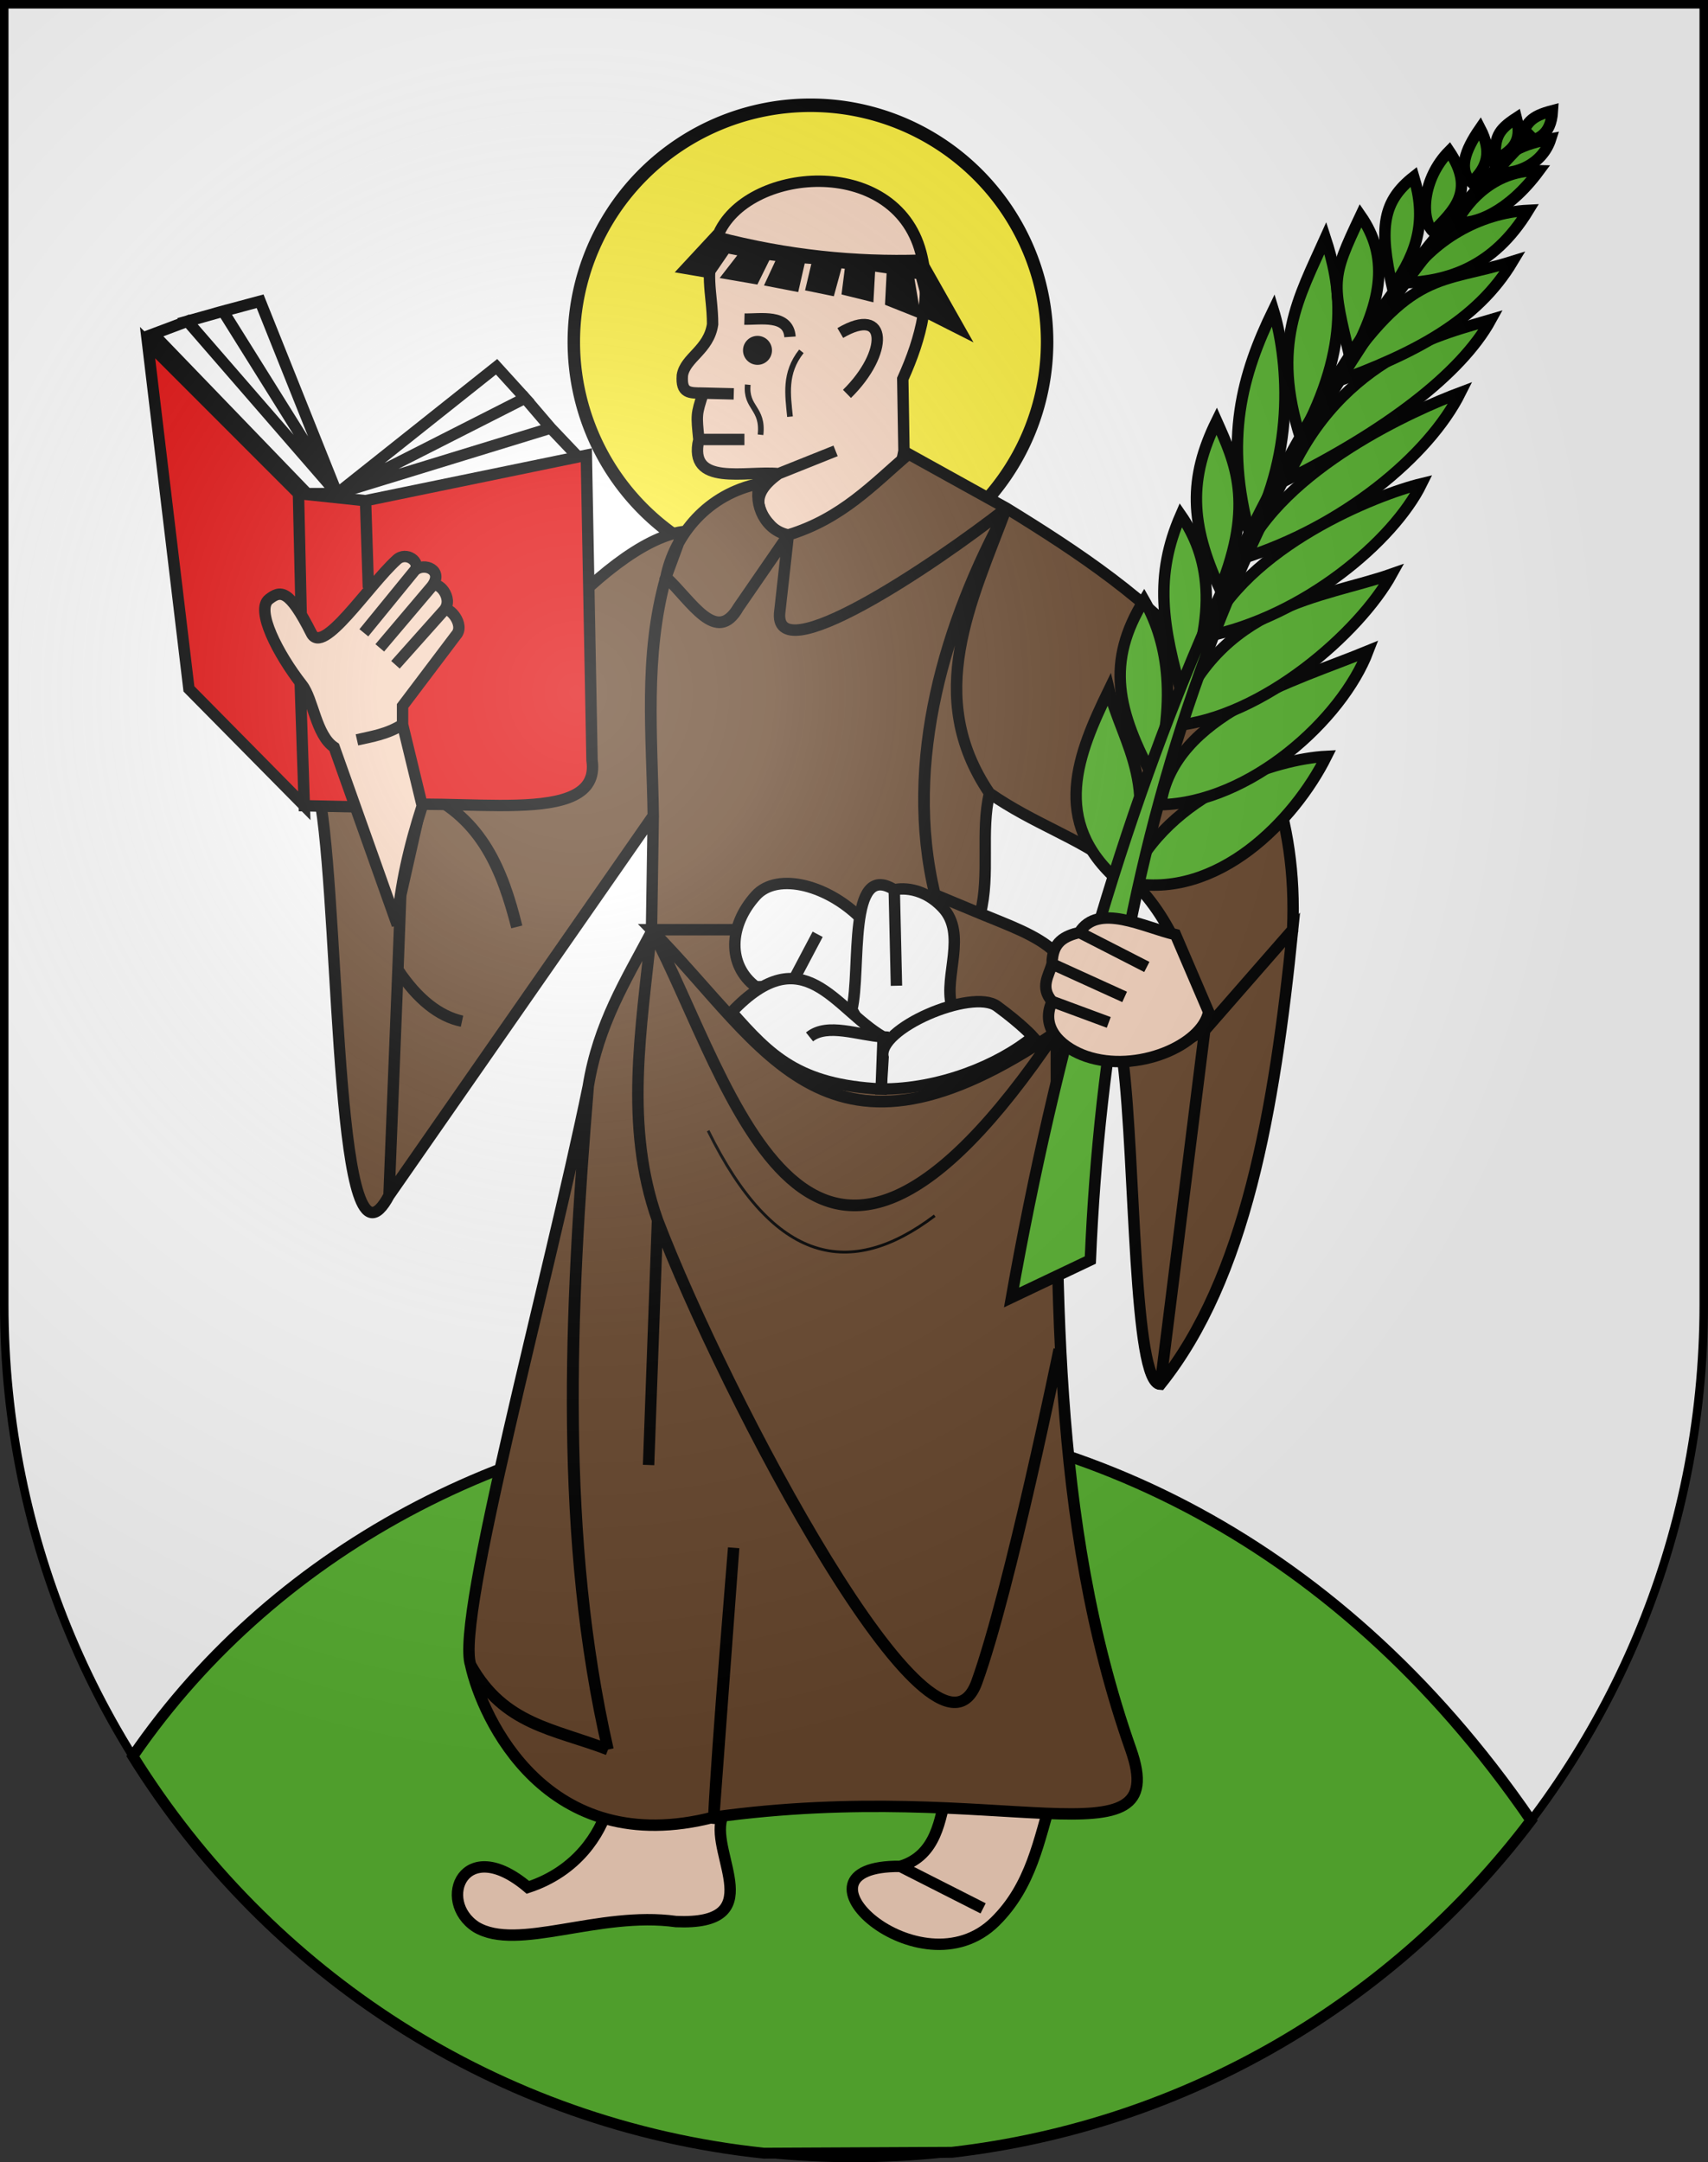
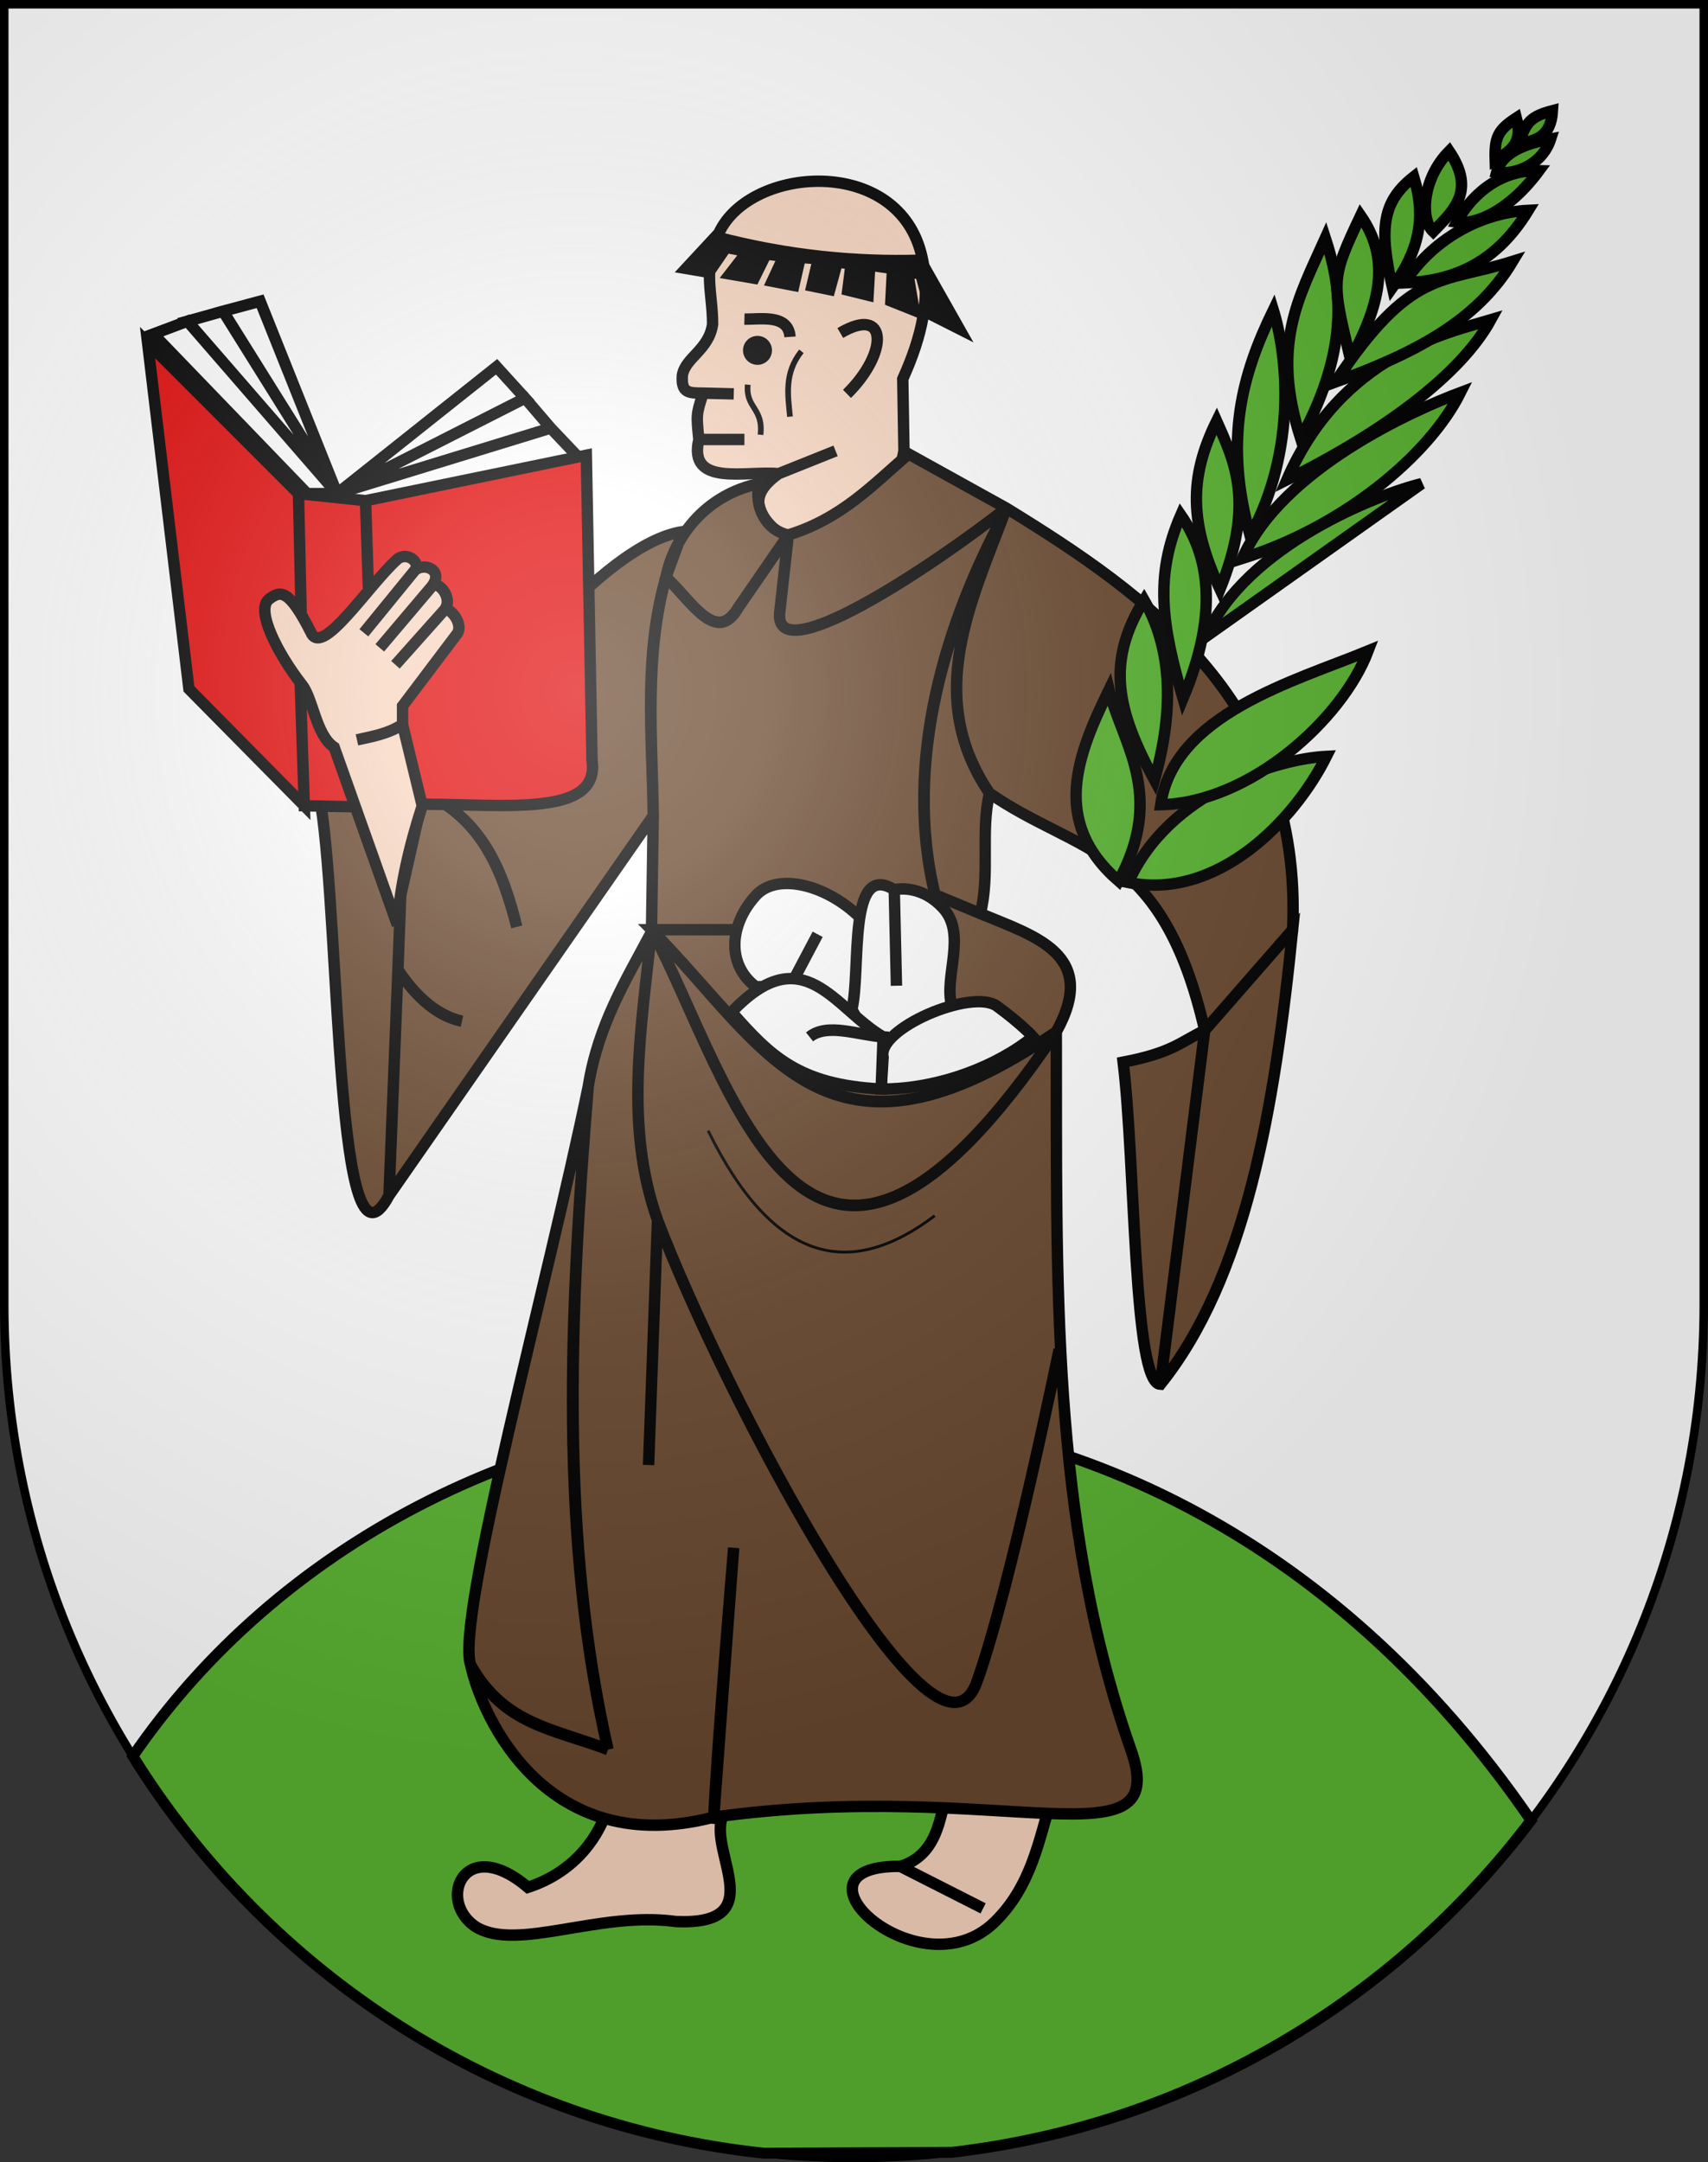
<svg xmlns="http://www.w3.org/2000/svg" xmlns:ns1="http://sodipodi.sourceforge.net/DTD/sodipodi-0.dtd" xmlns:ns2="http://www.inkscape.org/namespaces/inkscape" xmlns:xlink="http://www.w3.org/1999/xlink" height="763" width="603" version="1.0" id="svg20" ns1:version="0.32" ns2:version="0.44.1" ns1:docname="Sankt Stephan-coat of arms.svg" ns1:docbase="F:\Mis Documentos\Mis imágenes\Encyclopédie\Escudos de Suiza">
  <rect width="100%" height="100%" fill="#333333" stroke="none" />
  <defs id="defs29">
    <linearGradient id="linearGradient2893">
      <stop style="stop-color:#ffffff;stop-opacity:0.314;" offset="0" id="stop2895" />
      <stop id="stop2897" offset="0.19" style="stop-color:#ffffff;stop-opacity:0.251;" />
      <stop style="stop-color:#6b6b6b;stop-opacity:0.125;" offset="0.6" id="stop2901" />
      <stop style="stop-color:#000000;stop-opacity:0.125;" offset="1" id="stop2899" />
    </linearGradient>
    <linearGradient id="linearGradient2955">
      <stop style="stop-color:white;stop-opacity:0;" offset="0" id="stop2965" />
      <stop style="stop-color:black;stop-opacity:0.646;" offset="1" id="stop2959" />
    </linearGradient>
    <radialGradient ns2:collect="always" xlink:href="#linearGradient2893" id="radialGradient3236" gradientUnits="userSpaceOnUse" gradientTransform="matrix(1.215,1.531577e-24,1.464684e-23,1.267,-839.192,-490.489)" cx="858.042" cy="579.933" fx="858.042" fy="579.933" r="300" />
  </defs>
  <ns1:namedview ns2:window-height="682" ns2:window-width="1024" ns2:pageshadow="2" ns2:pageopacity="0.0" guidetolerance="10.0" gridtolerance="10.0" objecttolerance="10.0" borderopacity="1.0" bordercolor="#666666" pagecolor="#ffffff" id="base" ns2:zoom="0.4202904" ns2:cx="512.7375" ns2:cy="293.04261" ns2:window-x="-4" ns2:window-y="-4" ns2:current-layer="layer2" showgrid="true" showguides="true" ns2:guide-bbox="true" />
  <desc id="desc22">Coat of Arms of Canton of Freiburg (Fribourg)</desc>
  <g ns2:groupmode="layer" id="layer1" ns2:label="Fond écu" ns1:insensitive="true">
    <path id="path1899" d="M 1.5,1.5 L 1.5,460.368 C 1.5,626.678 135.815,761.5 301.5,761.5 C 467.185,761.5 601.5,626.678 601.5,460.368 L 601.5,1.5 L 1.5,1.5 z " style="fill:white;fill-opacity:1" />
  </g>
  <g ns2:groupmode="layer" id="layer2" ns2:label="Meubles" ns1:insensitive="true">
    <path style="fill:#5ab532;fill-opacity:1;fill-rule:evenodd;stroke:black;stroke-width:3.846px;stroke-linecap:butt;stroke-linejoin:miter;stroke-opacity:1" d="M 280.125,498.344 C 186.742,499.415 98.104,545.05 46.906,619.719 C 94.61,696.355 175.681,749.877 269.719,759.812 L 336.062,759.5 C 419.363,749.91 492.274,706.081 540.5,642.375 C 470.387,540.231 372.906,497.279 280.125,498.344 z " id="path35070" />
    <g id="g41416">
      <g transform="matrix(4.023,0,0,4.023,-2464.781,-2278.832)" id="g41366">
-         <path ns1:type="arc" style="opacity:1;fill:#fcef3c;fill-opacity:1;fill-rule:nonzero;stroke:black;stroke-width:1;stroke-miterlimit:4;stroke-dasharray:none;stroke-opacity:1" id="path23500" ns1:cx="681.81683" ns1:cy="596.2865" ns1:rx="18.98278" ns1:ry="17.531157" d="M 700.8 596.287 A 18.983 17.531 0 1 1  662.834,596.287 A 18.983 17.531 0 1 1  700.8 596.287 z" transform="matrix(1.094,0,0,1.184,-62.112,-109.564)" />
        <path style="fill:#f7d5bf;fill-opacity:1;fill-rule:evenodd;stroke:black;stroke-width:1px;stroke-linecap:butt;stroke-linejoin:miter;stroke-opacity:1" d="M 681.793,613.963 C 686.056,613.546 691.1,611.206 692,606 L 691.896,599.689 C 693.544,596.049 694.482,592.347 693.481,588.585 C 691.181,579.938 678.091,581.079 675.651,587.141 C 674.365,590.337 675.202,592.064 675.207,594.894 C 674.879,597.154 672.8,597.815 672.553,599.378 C 672.435,600.963 673.149,600.921 674.378,600.934 L 677.066,601 L 674.378,600.934 C 673.761,602.834 673.787,602.83 674,605 L 678,605 L 674,605 C 673.02,609.194 678.143,607.711 681,608 L 686,606 L 681,608 C 677.698,610.342 679.732,612.125 681.793,613.963 z " id="path33282" ns1:nodetypes="cccsscccccccccccc" />
        <path style="fill:#f7d5bf;fill-opacity:1;fill-rule:evenodd;stroke:black;stroke-width:1px;stroke-linecap:butt;stroke-linejoin:miter;stroke-opacity:1" d="M 691.684,730.158 L 698.947,733.842 L 691.684,730.158 C 680.9,730.058 693.429,741.488 700,735 C 703.211,731.83 703.837,727.828 705,724.053 L 695.711,723.842 C 695.157,725.887 694.924,729.179 691.684,730.158 z " id="path25299" ns1:nodetypes="cccsccc" />
        <path style="fill:#f7d5bf;fill-opacity:1;fill-rule:evenodd;stroke:black;stroke-width:1px;stroke-linecap:butt;stroke-linejoin:miter;stroke-opacity:1" d="M 676,726 C 675.068,729.195 680.214,735.352 672,735 C 665.227,734.055 658.075,737.663 654.447,735.474 C 650.938,733.193 653.388,727.241 659,732 C 663.4,730.557 665.329,727.227 666,725.053 L 676,726 z " id="path26186" ns1:nodetypes="cccccc" />
        <path style="fill:#69482e;fill-opacity:1;fill-rule:evenodd;stroke:black;stroke-width:1px;stroke-linecap:butt;stroke-linejoin:miter;stroke-opacity:1" d="M 711.912,719.912 C 704.79,699.696 705.43,678.327 705.37,656.952 C 709.14,650.167 703.532,648.591 698.705,646.582 L 694.725,644.927 C 691.871,633.219 695.652,620.89 701.004,611.151 C 695.737,620.89 691.905,633.221 694.725,644.927 L 698.705,646.582 C 699.574,643.109 698.709,639.468 699.506,636.024 C 693.71,627.466 697.905,619.265 700.988,611.024 C 697.905,619.257 693.729,627.516 699.506,636.024 C 707.331,641.44 714.67,640.596 718.394,656.829 L 714.506,687.876 L 718.394,656.829 C 716.268,657.851 715.531,658.798 711.235,659.617 C 712.32,668.47 712.113,687.786 714.506,687.876 C 721.964,678.573 724.518,663.819 726.111,648 L 718.394,656.829 L 726.111,648 C 726.99,628.128 713.356,618.622 700.988,611.024 L 692.406,606.271 C 689.286,608.956 686.536,611.936 681.853,613.37 L 681.111,620.036 C 680.311,625.599 694.608,616.006 700.988,611.024 C 694.61,616.082 680.327,625.599 681.111,620.036 L 681.853,613.37 C 679.864,612.99 678.781,610.762 679.323,608.865 C 674.767,609.783 671.869,613.347 671.111,617.076 C 673.306,619.145 675.578,623.116 677.47,619.729 L 681.853,613.37 L 677.47,619.729 C 675.494,623.058 673.38,619.157 671.111,617.076 L 672.587,613.078 C 665.521,614.161 655.059,627.594 649.876,635.964 C 654.995,638.292 656.812,642.821 658.024,647.753 C 656.762,642.865 655.006,638.302 649.876,635.964 L 647.841,644.976 L 647.593,651.517 C 649.349,654.153 651.25,655.58 653.211,656.024 C 651.202,655.614 649.328,654.119 647.593,651.517 L 646.809,671.315 L 647.593,651.517 L 647.841,644.976 C 646.797,639.623 645.385,635.049 640.84,637.087 C 642.53,647.926 642.125,680.075 646.809,671.315 L 670,638 C 669.905,631.025 669.114,624.05 671.111,617.076 C 669.215,624.05 669.902,631.025 670,638 L 669.846,648 L 677.056,648 L 669.846,648 C 680.146,658.453 685.273,670.672 705.37,656.952 C 685.191,670.725 680.058,658.468 669.846,648 C 677.006,661.469 683.31,689.723 705.37,656.952 C 683.303,689.667 677.039,661.481 669.846,648 C 668.967,656.654 667.433,665.178 670.373,673.471 C 676.241,688.815 694.77,724.055 698.392,713.992 C 701.29,705.938 705.617,684.814 705.617,684.814 C 705.617,684.814 701.304,706 698.392,713.992 C 694.722,724.059 676.173,688.771 670.373,673.471 L 669.589,694.953 L 670.373,673.471 C 667.421,665.151 668.974,656.627 669.813,648.25 C 667.624,652.395 665.177,656.283 664.296,661.736 C 662.65,681.677 661.839,701.526 666.028,719.917 C 661.758,701.53 662.61,681.747 664.296,661.736 C 660.83,678.653 652.631,708.417 653.972,712.486 C 656.883,717.818 661.335,718.114 666.028,719.917 C 661.339,718.053 656.915,717.761 653.972,712.486 C 654.986,717.15 660.656,729.632 675.308,725.842 L 677.056,702.214 C 677.056,702.214 675.606,719.605 675.308,725.842 C 700.53,722.362 715.61,730.407 711.912,719.912 z " id="path19910" ns1:nodetypes="cccccccccccccccccccccccccccccccccccccccccccccccccccccccscscccccccccccccs" />
        <path style="fill:white;fill-opacity:1;fill-rule:evenodd;stroke:black;stroke-width:1px;stroke-linecap:butt;stroke-linejoin:miter;stroke-opacity:1" d="M 679,653 C 676.501,651.122 676.591,647.659 679,645 C 680.908,642.894 685.5,644.082 688.5,647.296 L 688,656 C 686.1,654.298 684.127,653.11 682,653 L 684.428,648.401 L 682,653 L 679,653 z " id="path30621" ns1:nodetypes="cscccccc" />
        <path style="fill:white;fill-opacity:1;fill-rule:evenodd;stroke:black;stroke-width:1px;stroke-linecap:butt;stroke-linejoin:miter;stroke-opacity:1" d="M 696.171,654.599 C 695.515,652.066 697.555,648.351 695.395,646.062 C 693.368,643.913 691.149,644.493 691.149,644.493 L 691.342,652.914 L 691.149,644.493 C 687.001,641.902 688.26,651.581 687.428,655 C 690.485,660.69 693.114,657.005 696.171,654.599 z " id="path29734" ns1:nodetypes="csccccc" />
        <g id="g39571">
          <path ns1:nodetypes="ccc" id="path21686" d="M 711.692,643.863 C 715.207,635.897 724.814,633.001 729.075,632.794 C 726.28,638.395 719.521,645.444 711.692,643.863 z " style="fill:#5ab532;fill-opacity:1;fill-rule:evenodd;stroke:black;stroke-width:1px;stroke-linecap:butt;stroke-linejoin:miter;stroke-opacity:1" />
          <path style="fill:#5ab532;fill-opacity:1;fill-rule:evenodd;stroke:black;stroke-width:1px;stroke-linecap:butt;stroke-linejoin:miter;stroke-opacity:1" d="M 714.53,637.037 C 715.658,629.1 726.287,626.195 732.733,623.547 C 730.452,629.558 722.359,636.87 714.53,637.037 z " id="path23458" ns1:nodetypes="ccc" />
-           <path ns1:nodetypes="ccc" id="path23460" d="M 715.678,630.111 C 719.558,619.359 728.879,618.897 734.808,616.803 C 732.013,621.882 723.507,629.432 715.678,630.111 z " style="fill:#5ab532;fill-opacity:1;fill-rule:evenodd;stroke:black;stroke-width:1px;stroke-linecap:butt;stroke-linejoin:miter;stroke-opacity:1" />
-           <path style="fill:#5ab532;fill-opacity:1;fill-rule:evenodd;stroke:black;stroke-width:1px;stroke-linecap:butt;stroke-linejoin:miter;stroke-opacity:1" d="M 718.5,622.289 C 722.015,614.323 733.575,609.804 737.425,608.878 C 734.973,613.868 727.13,620.551 718.5,622.289 z " id="path23462" ns1:nodetypes="ccc" />
+           <path style="fill:#5ab532;fill-opacity:1;fill-rule:evenodd;stroke:black;stroke-width:1px;stroke-linecap:butt;stroke-linejoin:miter;stroke-opacity:1" d="M 718.5,622.289 C 722.015,614.323 733.575,609.804 737.425,608.878 z " id="path23462" ns1:nodetypes="ccc" />
          <path ns1:nodetypes="ccc" id="path23464" d="M 721.692,615.438 C 725.208,607.472 736.987,602.323 740.836,600.883 C 738.041,606.483 730.447,612.689 721.692,615.438 z " style="fill:#5ab532;fill-opacity:1;fill-rule:evenodd;stroke:black;stroke-width:1px;stroke-linecap:butt;stroke-linejoin:miter;stroke-opacity:1" />
          <path style="fill:#5ab532;fill-opacity:1;fill-rule:evenodd;stroke:black;stroke-width:1px;stroke-linecap:butt;stroke-linejoin:miter;stroke-opacity:1" d="M 725.603,608.541 C 730.365,597.57 739.737,595.629 743.5,594.5 C 740.865,599.301 734.142,604.293 725.603,608.541 z " id="path23466" ns1:nodetypes="ccc" />
          <path ns1:nodetypes="ccc" id="path23468" d="M 729.848,599.97 C 736.55,589.948 739.074,591.368 745.417,589.378 C 742.282,594.617 736.808,597.453 729.848,599.97 z " style="fill:#5ab532;fill-opacity:1;fill-rule:evenodd;stroke:black;stroke-width:1px;stroke-linecap:butt;stroke-linejoin:miter;stroke-opacity:1" />
          <path style="fill:#5ab532;fill-opacity:1;fill-rule:evenodd;stroke:black;stroke-width:1px;stroke-linecap:butt;stroke-linejoin:miter;stroke-opacity:1" d="M 735.927,591.268 C 738.312,587.515 742.531,585.106 746.791,584.9 C 743.688,589.986 739.645,591.101 735.927,591.268 z " id="path23470" ns1:nodetypes="ccc" />
          <path ns1:nodetypes="ccc" id="path23472" d="M 740.506,585.94 C 741.555,583.935 743.981,581.32 747.727,581.423 C 745.035,585.07 742.066,586.184 740.506,585.94 z " style="fill:#5ab532;fill-opacity:1;fill-rule:evenodd;stroke:black;stroke-width:1px;stroke-linecap:butt;stroke-linejoin:miter;stroke-opacity:1" />
          <path style="fill:#5ab532;fill-opacity:1;fill-rule:evenodd;stroke:black;stroke-width:1px;stroke-linecap:butt;stroke-linejoin:miter;stroke-opacity:1" d="M 744.011,581.564 C 744.444,579.868 746.445,579.049 748.753,578.637 C 748.013,580.948 745.571,581.809 744.011,581.564 z " id="path23474" ns1:nodetypes="ccc" />
          <path style="fill:#5ab532;fill-opacity:1;fill-rule:evenodd;stroke:black;stroke-width:1px;stroke-linecap:butt;stroke-linejoin:miter;stroke-opacity:1" d="M 710.84,643.731 C 715.01,636.087 711.096,631.586 709.997,626.953 C 707.264,632.583 704.813,638.49 710.84,643.731 z " id="path23476" ns1:nodetypes="ccc" />
          <path ns1:nodetypes="ccc" id="path23478" d="M 713.985,634.873 C 716.099,627.332 714.978,622.413 713.071,619.084 C 709.698,624.558 710.682,628.79 713.985,634.873 z " style="fill:#5ab532;fill-opacity:1;fill-rule:evenodd;stroke:black;stroke-width:1px;stroke-linecap:butt;stroke-linejoin:miter;stroke-opacity:1" />
          <path style="fill:#5ab532;fill-opacity:1;fill-rule:evenodd;stroke:black;stroke-width:1px;stroke-linecap:butt;stroke-linejoin:miter;stroke-opacity:1" d="M 716.491,627.712 C 719.698,620.048 718.732,615.132 716.297,611.629 C 713.976,616.942 714.619,621.298 716.491,627.712 z " id="path23480" ns1:nodetypes="ccc" />
          <path ns1:nodetypes="ccc" id="path23482" d="M 719.736,618.135 C 722.775,610.594 721.054,607.002 719.44,603.386 C 716.981,608.372 717.076,612.415 719.736,618.135 z " style="fill:#5ab532;fill-opacity:1;fill-rule:evenodd;stroke:black;stroke-width:1px;stroke-linecap:butt;stroke-linejoin:miter;stroke-opacity:1" />
          <path style="fill:#5ab532;fill-opacity:1;fill-rule:evenodd;stroke:black;stroke-width:1px;stroke-linecap:butt;stroke-linejoin:miter;stroke-opacity:1" d="M 722.381,613.462 C 726.551,605.818 725.622,597.578 724.416,593.649 C 721.682,599.279 720.041,604.968 722.381,613.462 z " id="path23484" ns1:nodetypes="ccc" />
          <path ns1:nodetypes="ccc" id="path23486" d="M 726.817,604.926 C 731.349,596.613 730.246,591.235 728.981,587.337 C 726.624,592.587 724.189,596.683 726.817,604.926 z " style="fill:#5ab532;fill-opacity:1;fill-rule:evenodd;stroke:black;stroke-width:1px;stroke-linecap:butt;stroke-linejoin:miter;stroke-opacity:1" />
          <path style="fill:#5ab532;fill-opacity:1;fill-rule:evenodd;stroke:black;stroke-width:1px;stroke-linecap:butt;stroke-linejoin:miter;stroke-opacity:1" d="M 731.175,597.946 C 734.105,592.69 734.512,588.869 732.077,585.366 C 729.425,590.972 729.536,591.043 731.175,597.946 z " id="path23488" ns1:nodetypes="ccc" />
          <path ns1:nodetypes="ccc" id="path23490" d="M 734.866,591.676 C 737.208,588.423 737.839,585.563 736.74,581.957 C 734.046,584.077 733.642,586.351 734.866,591.676 z " style="fill:#5ab532;fill-opacity:1;fill-rule:evenodd;stroke:black;stroke-width:1px;stroke-linecap:butt;stroke-linejoin:miter;stroke-opacity:1" />
          <path style="fill:#5ab532;fill-opacity:1;fill-rule:evenodd;stroke:black;stroke-width:1px;stroke-linecap:butt;stroke-linejoin:miter;stroke-opacity:1" d="M 738.443,586.766 C 740.214,584.918 742.216,583.235 739.85,579.712 C 737.471,582.117 737.298,585.679 738.443,586.766 z " id="path23492" ns1:nodetypes="ccc" />
-           <path ns1:nodetypes="ccc" id="path23494" d="M 741.798,582.435 C 743.188,581.16 743.644,579.794 742.563,577.714 C 741.183,579.71 740.654,581.348 741.798,582.435 z " style="fill:#5ab532;fill-opacity:1;fill-rule:evenodd;stroke:black;stroke-width:1px;stroke-linecap:butt;stroke-linejoin:miter;stroke-opacity:1" />
          <path ns1:nodetypes="ccc" id="path23496" d="M 743.886,580.5 C 743.821,578.494 744.111,577.861 745.745,576.793 C 746.345,579.008 745.246,579.698 743.886,580.5 z " style="fill:#5ab532;fill-opacity:1;fill-rule:evenodd;stroke:black;stroke-width:1px;stroke-linecap:butt;stroke-linejoin:miter;stroke-opacity:1" />
          <path style="fill:#5ab532;fill-opacity:1;fill-rule:evenodd;stroke:black;stroke-width:1px;stroke-linecap:butt;stroke-linejoin:miter;stroke-opacity:1" d="M 745.971,579.083 C 746.548,577.16 747.024,576.652 748.913,576.159 C 748.777,578.451 747.515,578.755 745.971,579.083 z " id="path23498" ns1:nodetypes="ccc" />
-           <path ns1:nodetypes="cccc" id="path20797" d="M 701.439,680.261 L 708.356,676.972 C 709.908,640.076 721.221,604.701 747.261,578 C 724.762,599.09 709.134,636.836 701.439,680.261 z " style="fill:#5ab532;fill-opacity:1;fill-rule:evenodd;stroke:black;stroke-width:1px;stroke-linecap:butt;stroke-linejoin:miter;stroke-opacity:1" />
        </g>
-         <path style="fill:#f7d5bf;fill-opacity:1;fill-rule:evenodd;stroke:black;stroke-width:1px;stroke-linecap:butt;stroke-linejoin:miter;stroke-opacity:1" d="M 718.737,655.21 L 715.829,648.431 C 713.024,647.776 709.045,645.621 707.395,648.237 L 713.314,651.267 L 707.395,648.237 C 706.147,648.558 705.005,649.022 705,651 L 711.366,653.895 L 705,651 C 704.706,652.054 703.919,653.038 705,654.289 L 709.973,656.131 L 705,654.289 C 703.849,656.822 706.153,658.475 707.99,659.106 C 712.427,660.629 718.174,658.13 718.737,655.21 z " id="path24412" ns1:nodetypes="cccccccccccsc" />
        <path style="fill:#e20909;fill-opacity:1;fill-rule:evenodd;stroke:black;stroke-width:1px;stroke-linecap:butt;stroke-linejoin:miter;stroke-opacity:1" d="M 645.249,637.252 C 652.65,636.153 665.531,639.28 664.626,633.139 L 664.127,606.38 L 644.751,610.368 L 645,618 L 644.751,610.368 L 638.864,609.745 L 639.113,620.742 L 638.864,609.745 L 625.623,596.504 L 629.252,626.878 L 639.377,637.127 L 638.993,625.586 L 639.377,637.127 L 645.249,637.252 z " id="path31508" ns1:nodetypes="ccccccccccccccc" />
        <path style="fill:#f7d5bf;fill-opacity:1;fill-rule:evenodd;stroke:black;stroke-width:1px;stroke-linecap:butt;stroke-linejoin:miter;stroke-opacity:1" d="M 647.536,647.574 C 647.769,644.192 648.582,640.662 649.728,637.132 L 648,630 C 646.667,630.852 645.333,631.036 644,631.347 C 645.333,631.057 646.667,630.841 648,630 L 648,628.376 L 652.682,622.18 C 653.549,621.241 652.032,619.563 651.653,619.971 L 647.376,624.763 L 651.653,619.971 C 652.524,618.925 651.085,617.269 650.555,617.902 L 646,623.278 L 650.555,617.902 C 651.674,616.472 649.899,615.734 649.069,616.486 L 644.604,621.956 L 649.069,616.486 C 649.643,615.747 648.319,614.766 647.486,615.555 C 644.97,617.847 641.011,624.01 640,622 C 638.017,618.059 637.268,618.25 636.283,619.005 C 635.063,619.941 637.054,623.811 639.18,626.527 C 640.162,627.781 640.397,630.929 642,632 L 647.536,647.574 z " id="path27073" ns1:nodetypes="cccccccccccccccccssscc" />
        <path style="fill:white;fill-opacity:1;fill-rule:evenodd;stroke:black;stroke-width:1px;stroke-linecap:butt;stroke-linejoin:miter;stroke-opacity:1" d="M 703.322,657.394 C 703.322,657.394 702.382,656.33 700.171,654.711 C 697.977,653.105 689.572,656.693 690.171,659.198 L 690,661.973 C 695.056,662.003 700.249,659.922 703.322,657.394 z " id="path27960" ns1:nodetypes="csccc" />
        <path style="fill:white;fill-opacity:1;fill-rule:evenodd;stroke:black;stroke-width:1px;stroke-linecap:butt;stroke-linejoin:miter;stroke-opacity:1" d="M 690,661.973 L 690.171,657.401 C 688,657.258 685.285,656.165 683.717,657.401 C 685.299,656.121 688.032,657.258 690.171,657.401 C 685.913,654.935 683.194,648.588 676.882,655.225 C 680.277,659.063 682.756,661.613 690,661.973 z " id="path28847" ns1:nodetypes="cccccc" />
        <path style="fill:none;fill-rule:evenodd;stroke:black;stroke-width:1px;stroke-linecap:butt;stroke-linejoin:miter;stroke-opacity:1" d="M 642.252,609.748 L 661,604 L 663.374,606.499 L 661,604 L 658.751,601.374 L 642.252,609.748 L 658.751,601.374 L 656.252,598.623 L 642.252,609.748 L 635.499,592.875 L 632.249,593.748 L 642.252,609.748 L 632.249,593.748 L 629.125,594.623 L 642.252,609.748 L 629.125,594.623 L 626.122,595.751 L 639.626,609.748 L 642.252,609.748 z " id="path32395" ns1:nodetypes="ccccccccccccccccccc" />
        <path style="fill:black;fill-opacity:1;fill-rule:evenodd;stroke:black;stroke-width:1px;stroke-linecap:butt;stroke-linejoin:miter;stroke-opacity:1" d="M 696.853,595.293 L 693.447,589.277 C 687.792,589.444 681.851,588.895 675.46,587.22 L 672.88,590 L 674.88,590.34 L 676.386,588.147 L 678.266,588.513 L 676.734,590.487 L 678.853,590.853 L 679.9,588.734 L 681.46,588.927 L 680.44,591.12 L 682.34,591.487 L 682.9,589.027 L 684.492,589.148 L 683.927,591.533 L 685.487,591.853 L 686.147,589.44 L 687.367,589.587 L 687.073,591.9 L 688.853,592.34 L 689,589.707 L 691,590 L 690.853,592.853 L 692.88,593.66 L 692.323,590.348 L 693.467,590.44 L 694.44,594.073 L 696.853,595.293 z " id="path34171" ns1:nodetypes="ccccccccccccccccccccccccccccc" />
        <path style="fill:none;fill-rule:evenodd;stroke:black;stroke-width:1px;stroke-linecap:butt;stroke-linejoin:miter;stroke-opacity:1" d="M 687,601 C 690.667,597.399 690.607,593.199 686.413,595.66" id="path35060" ns1:nodetypes="cc" />
        <path style="fill:none;fill-rule:evenodd;stroke:black;stroke-width:1px;stroke-linecap:butt;stroke-linejoin:miter;stroke-opacity:1" d="M 678,594.44 C 679.369,594.479 681.86,593.97 682,596" id="path35062" ns1:nodetypes="cc" />
        <path style="fill:none;fill-rule:evenodd;stroke:black;stroke-width:0.5;stroke-linecap:butt;stroke-linejoin:miter;stroke-miterlimit:4;stroke-dasharray:none;stroke-opacity:1" d="M 682,603 C 681.814,601.089 681.483,599.178 683,597.266" id="path35064" ns1:nodetypes="cc" />
        <path style="fill:none;fill-rule:evenodd;stroke:black;stroke-width:0.5;stroke-linecap:butt;stroke-linejoin:miter;stroke-miterlimit:4;stroke-dasharray:none;stroke-opacity:1" d="M 678.293,600.193 C 678.095,602.271 679.675,602.204 679.413,604.587" id="path35066" ns1:nodetypes="cc" />
        <path ns1:type="arc" style="opacity:1;fill:black;fill-opacity:1;fill-rule:nonzero;stroke:black;stroke-width:1;stroke-miterlimit:4;stroke-dasharray:none;stroke-opacity:1" id="path35068" ns1:cx="679.14746" ns1:cy="597.18341" ns1:rx="0.77021641" ns1:ry="0.77021641" d="M 679.918 597.183 A 0.77 0.77 0 1 1  678.377,597.183 A 0.77 0.77 0 1 1  679.918 597.183 z" />
      </g>
      <path ns1:nodetypes="cc" id="path41411" d="M 250,399 C 273.276,446.296 300.386,451.426 330,429" style="fill:none;fill-rule:evenodd;stroke:black;stroke-width:1px;stroke-linecap:butt;stroke-linejoin:miter;stroke-opacity:1" />
    </g>
  </g>
  <g ns2:groupmode="layer" id="layer3" ns2:label="Reflet final" style="display:inline" ns1:insensitive="true">
    <path style="fill:url(#radialGradient3236);fill-opacity:1" d="M 1.5,1.5 L 1.5,460.368 C 1.5,626.679 135.815,761.5 301.5,761.5 C 467.185,761.5 601.5,626.679 601.5,460.368 L 601.5,1.5 L 1.5,1.5 z " id="path2346" />
  </g>
  <g ns2:groupmode="layer" id="layer4" ns2:label="Contour final" style="display:inline" ns1:insensitive="true">
    <path style="fill:none;fill-opacity:1;stroke:black;stroke-width:3;stroke-miterlimit:4;stroke-dasharray:none;stroke-opacity:1" d="M 1.5,1.5 L 1.5,460.368 C 1.5,626.679 135.815,761.5 301.5,761.5 C 467.185,761.5 601.5,626.679 601.5,460.368 L 601.5,1.5 L 1.5,1.5 z " id="path3239" />
  </g>
</svg>